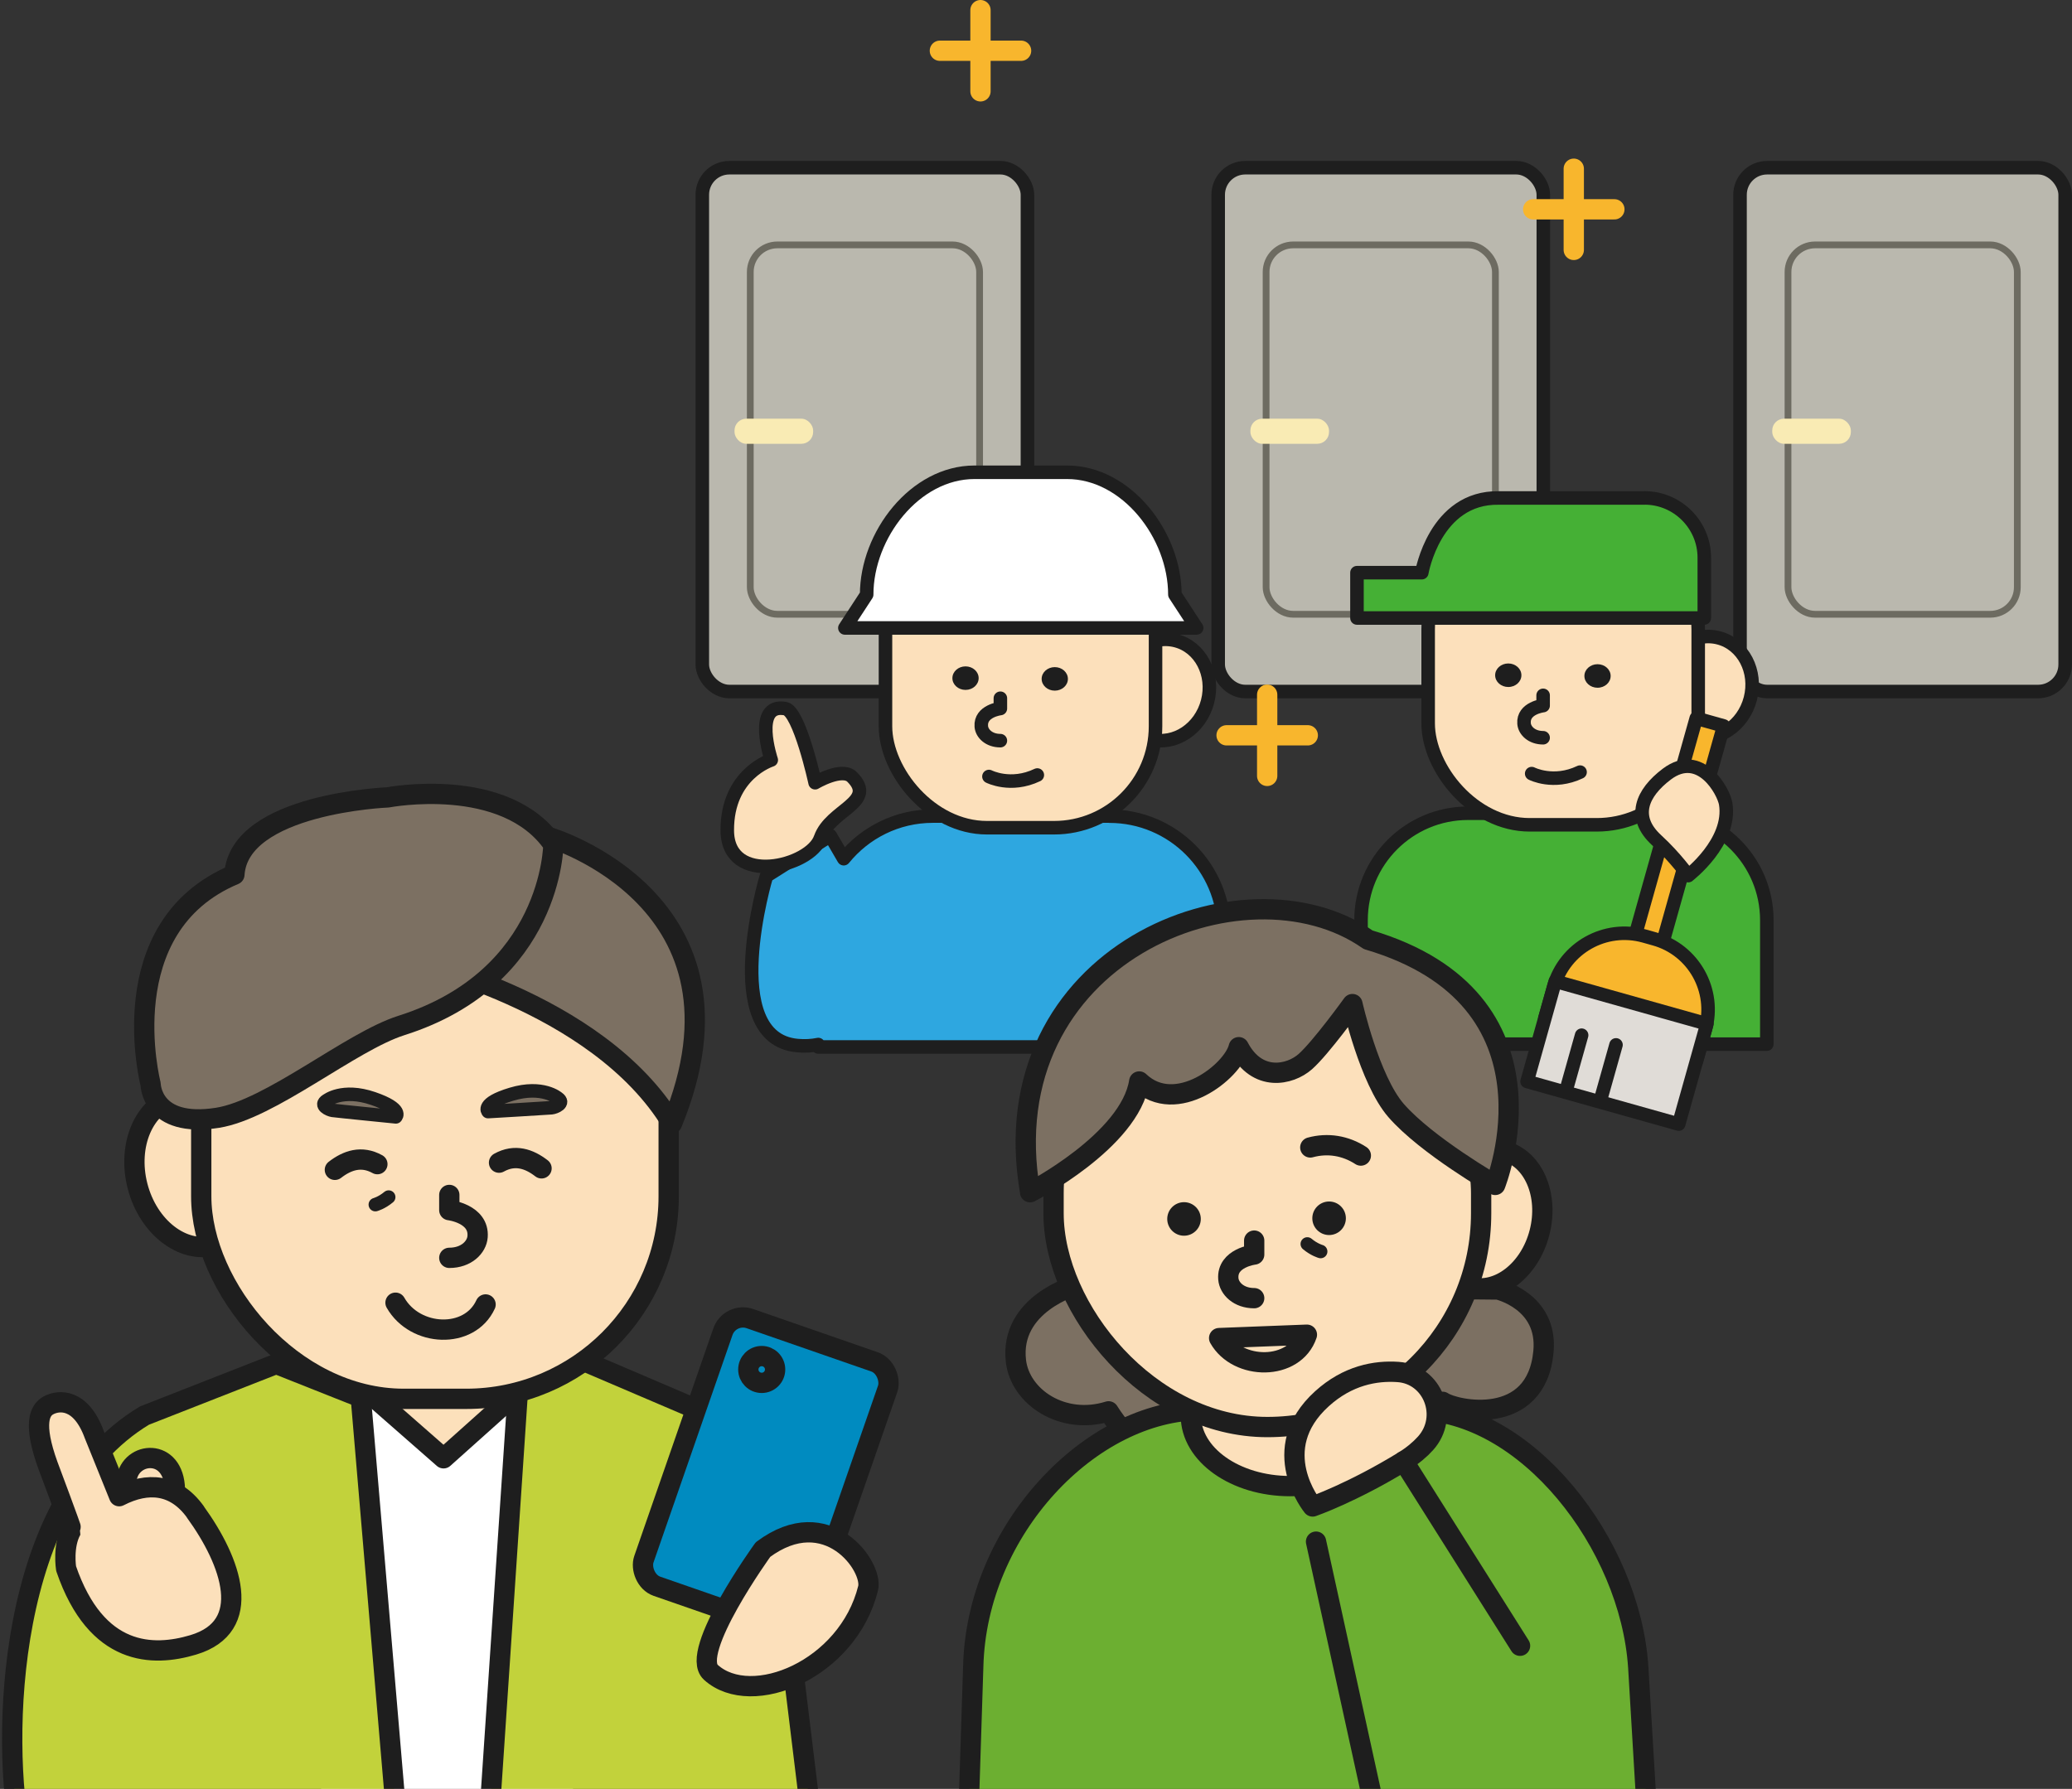
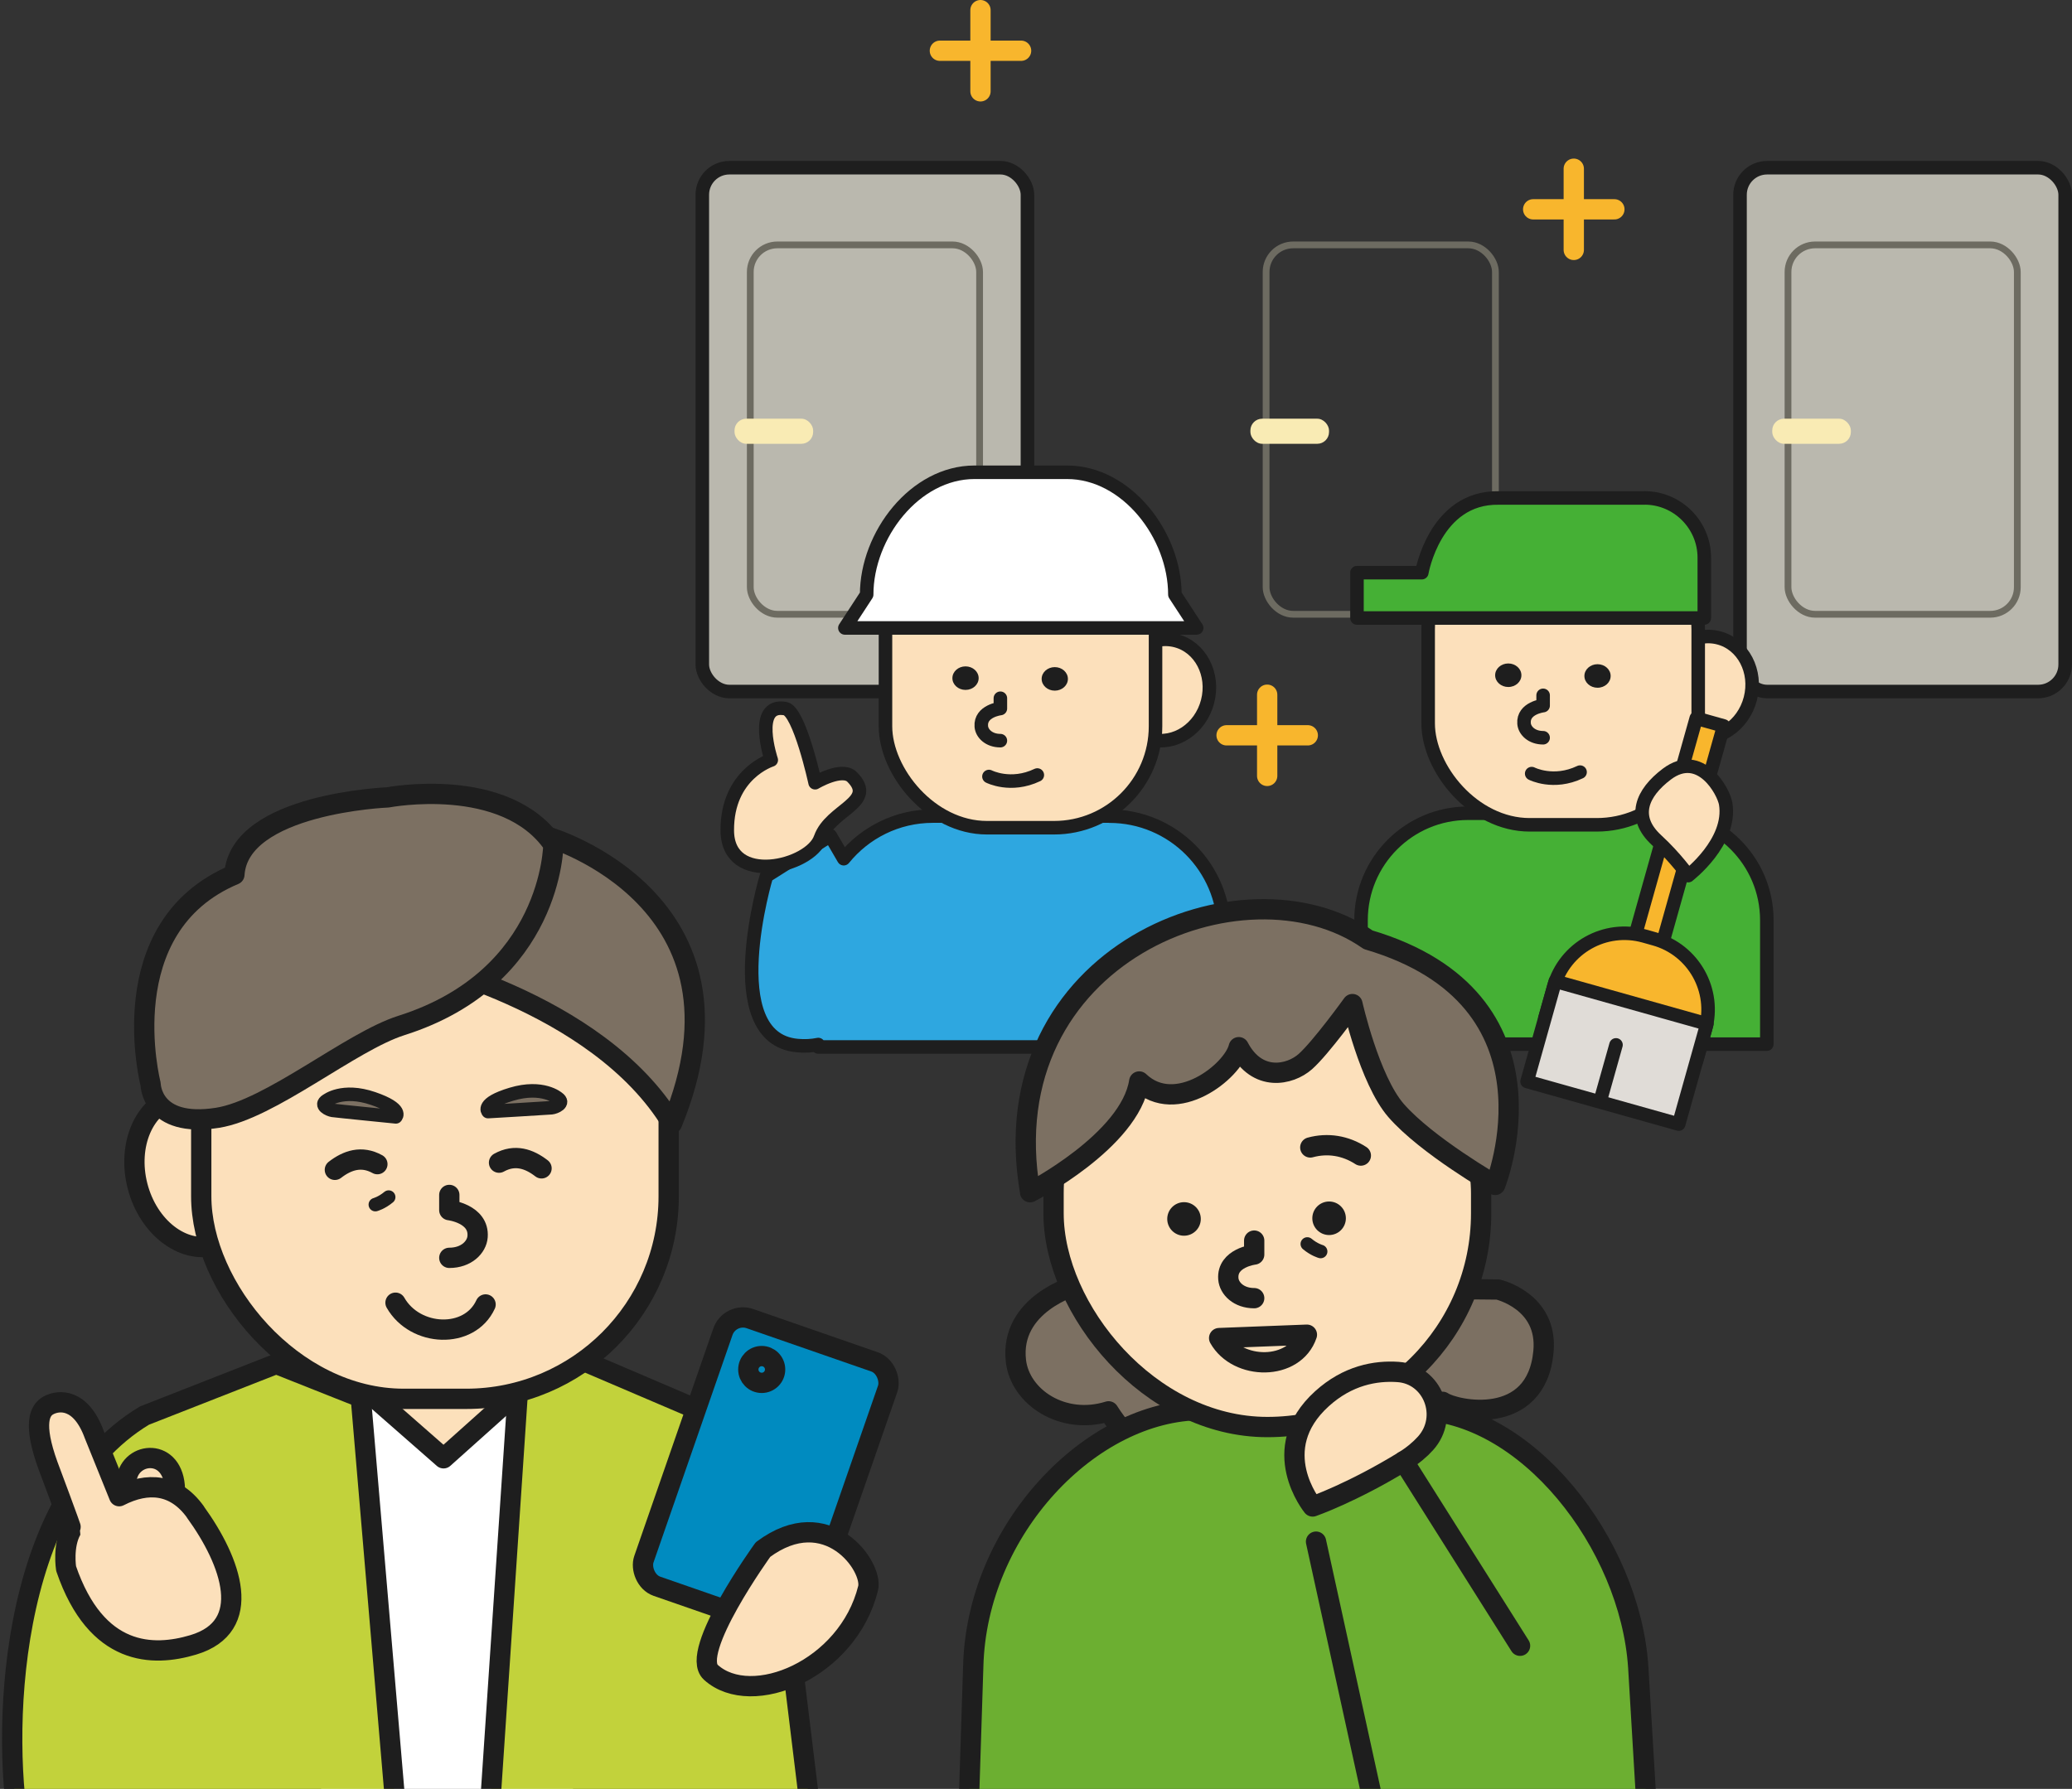
<svg xmlns="http://www.w3.org/2000/svg" id="_レイヤー_2" viewBox="0 0 306.21 264.43">
  <rect x="0" y="0" width="306.21" height="264.43" fill="#333333" stroke="none" />
  <defs>
    <style>.cls-1,.cls-2,.cls-3{fill:none;}.cls-4{clip-path:url(#clippath);}.cls-5{fill:#45b035;}.cls-5,.cls-6,.cls-7,.cls-8,.cls-9,.cls-10,.cls-11,.cls-12{stroke-width:2px;}.cls-5,.cls-6,.cls-7,.cls-8,.cls-9,.cls-10,.cls-11,.cls-12,.cls-13,.cls-14,.cls-15,.cls-16,.cls-17{stroke:#1e1e1e;}.cls-5,.cls-6,.cls-7,.cls-9,.cls-10,.cls-11,.cls-12,.cls-13,.cls-15,.cls-16,.cls-17,.cls-3{stroke-linecap:round;stroke-linejoin:round;}.cls-6,.cls-13{fill:#7c7062;}.cls-18{fill:#f9ebb4;}.cls-19,.cls-10{fill:#fff;}.cls-20{fill:#1e1e1e;}.cls-7{fill:#e0dcd7;}.cls-8{fill:#bab8ae;}.cls-8,.cls-2,.cls-14{stroke-miterlimit:10;}.cls-9{fill:#2ea7e0;}.cls-11,.cls-16{fill:#fce0bb;}.cls-12{fill:#f8b62d;}.cls-13,.cls-14,.cls-15,.cls-16,.cls-17,.cls-3{stroke-width:3px;}.cls-2{stroke:#6d6b61;}.cls-14{fill:#c2d23b;}.cls-15{fill:#6caf31;}.cls-17{fill:#008bc0;}.cls-3{stroke:#f8b62d;}</style>
    <clipPath id="clippath">
      <rect class="cls-1" y="24.16" width="246.93" height="240.27" />
    </clipPath>
  </defs>
  <g id="_レイヤー_1-2">
    <rect class="cls-8" x="257.15" y="24.79" width="48.05" height="77.43" rx="4" ry="4" />
    <rect class="cls-2" x="264.24" y="36.2" width="33.89" height="54.6" rx="4" ry="4" />
    <rect class="cls-18" x="261.91" y="61.89" width="11.62" height="3.71" rx="1.74" ry="1.74" />
-     <rect class="cls-8" x="180.03" y="24.79" width="48.05" height="77.43" rx="4" ry="4" />
    <rect class="cls-2" x="187.11" y="36.2" width="33.89" height="54.6" rx="4" ry="4" />
    <rect class="cls-18" x="184.79" y="61.89" width="11.62" height="3.71" rx="1.74" ry="1.74" />
    <rect class="cls-8" x="103.79" y="24.79" width="48.05" height="77.43" rx="4" ry="4" />
    <rect class="cls-2" x="110.88" y="36.2" width="33.89" height="54.6" rx="4" ry="4" />
    <rect class="cls-18" x="108.55" y="61.89" width="11.62" height="3.71" rx="1.74" ry="1.74" />
    <path class="cls-9" d="m163.94,120.63h-26.07c-5.33,0-10.07,2.46-13.18,6.3l-1.98-3.4-9.44,5.96s-7.2,23.96,4.54,25.06c1.13.11,2.16.04,3.12-.15v.36h59.97v-17.17c0-9.36-7.59-16.95-16.95-16.95Z" />
    <path class="cls-11" d="m121.25,123.87c1.47-4.23,8.41-5.26,4.68-9.02-1.51-1.52-5.47.85-5.47.85,0,0-2.3-10.59-4.42-10.96-4.88-.85-2.06,7.6-2.06,7.6,0,0-6.54,2.04-6.5,10.41s12.3,5.37,13.76,1.13Z" />
    <ellipse class="cls-11" cx="171.89" cy="101.99" rx="7.53" ry="6.78" transform="translate(30.22 242.97) rotate(-75.54)" />
    <rect class="cls-11" x="130.85" y="78.45" width="39.91" height="43.9" rx="15" ry="15" transform="translate(301.62 200.8) rotate(-180)" />
    <path class="cls-11" d="m147.84,103.21v1.52s-3,.35-2.82,2.64c.08,1.05,1.13,2.11,2.82,2.11" />
    <path class="cls-11" d="m146.15,114.78s3.21,1.66,7.15-.22" />
    <ellipse class="cls-20" cx="142.69" cy="100.24" rx="1.94" ry="1.74" />
    <ellipse class="cls-20" cx="155.88" cy="100.35" rx="1.94" ry="1.74" />
    <path class="cls-10" d="m176.85,92.82h-51.99l3.22-4.93c0-8.8,7.13-18.08,15.93-18.08h13.69c8.8,0,15.93,9.28,15.93,18.08l3.22,4.93Z" />
    <path class="cls-5" d="m216.94,120.21h28.36c8.72,0,15.81,7.08,15.81,15.81v18.32h-59.97v-18.32c0-8.72,7.08-15.81,15.81-15.81Z" />
    <ellipse class="cls-11" cx="252.09" cy="101.56" rx="7.53" ry="6.78" transform="translate(90.82 320.32) rotate(-75.54)" />
    <rect class="cls-11" x="211.06" y="78.02" width="39.91" height="43.9" rx="15" ry="15" transform="translate(462.03 199.94) rotate(-180)" />
    <path class="cls-11" d="m228.05,102.78v1.52s-3,.35-2.82,2.64c.08,1.05,1.13,2.11,2.82,2.11" />
    <path class="cls-11" d="m226.36,114.35s3.21,1.66,7.15-.22" />
    <path class="cls-5" d="m243.05,73.61h-21.54c-9.48-.18-11.39,11.04-11.39,11.04h-9.58v6.7h51.33v-8.92c0-4.86-3.97-8.83-8.83-8.83Z" />
    <ellipse class="cls-20" cx="222.9" cy="99.81" rx="1.94" ry="1.74" />
    <ellipse class="cls-20" cx="236.09" cy="99.92" rx="1.94" ry="1.74" />
    <rect class="cls-12" x="244.93" y="105.96" width="4.21" height="41.88" transform="translate(43.56 -62.12) rotate(15.7)" />
    <path class="cls-12" d="m240.84,138.29h1.57c5.99,0,10.85,4.86,10.85,10.85v4.82h-23.28v-4.82c0-5.99,4.86-10.85,10.85-10.85Z" transform="translate(48.57 -59.94) rotate(15.7)" />
    <rect class="cls-7" x="227.32" y="147.91" width="23.28" height="15.39" transform="translate(51.03 -58.86) rotate(15.7)" />
-     <line class="cls-7" x1="231.54" y1="160.84" x2="233.74" y2="153.02" />
    <line class="cls-7" x1="236.62" y1="162.27" x2="238.82" y2="154.45" />
    <path class="cls-11" d="m249.5,129.42s6.46-4.95,5.53-10.62c-.3-1.81-3.73-8.11-8.69-4.38-3.73,2.81-5.22,6.37-1.52,9.77,2.81,2.58,4.68,5.24,4.68,5.24Z" />
    <line class="cls-3" x1="138.9" y1="7.5" x2="150.9" y2="7.5" />
    <line class="cls-3" x1="144.9" y1="1.5" x2="144.9" y2="13.5" />
    <line class="cls-3" x1="181.27" y1="108.69" x2="193.27" y2="108.69" />
    <line class="cls-3" x1="187.27" y1="102.69" x2="187.27" y2="114.69" />
    <line class="cls-3" x1="226.58" y1="30.94" x2="238.58" y2="30.94" />
    <line class="cls-3" x1="232.58" y1="24.94" x2="232.58" y2="36.94" />
    <g class="cls-4">
-       <ellipse class="cls-16" cx="219.73" cy="180.18" rx="10.38" ry="8.03" transform="translate(-9.6 347.97) rotate(-75.54)" />
      <path class="cls-13" d="m221.37,190.61s7.43,1.69,6.73,9.18c-1.05,11.3-13.07,8.69-14.91,7.42-7.49,13.7-38.36,19.03-49.36,1.41-6.75,2.11-13.06-2.08-13.69-7.43-.99-8.46,8.83-11.19,8.83-11.19l62.41.61Z" />
      <path class="cls-15" d="m243.79,274.58h-100.87l.91-28.27c.51-20.24,17.4-37.88,33.8-37.88h31.46c16.4,0,31.84,19.73,33.02,38.04l1.68,28.11Z" />
-       <path class="cls-16" d="m205.31,209.27c0,5.74-6.56,10.4-14.66,10.4s-14.66-4.65-14.66-10.4" />
+       <path class="cls-16" d="m205.31,209.27s-14.66-4.65-14.66-10.4" />
      <polygon class="cls-19" points="38.39 218.58 49.72 275.83 83.17 277.25 90.26 216.87 73.44 196.9 58.27 196.9 38.39 218.58" />
      <polyline class="cls-16" points="55.26 206.54 65.55 215.56 75.83 206.36" />
      <path class="cls-14" d="m76.5,206.15l-5.17,77.15,50.2-1.17-6.78-55.58c-.81-8.45-5.77-15.67-12.83-18.68l-15.38-6.57" />
      <path class="cls-14" d="m59.76,282.33l-6.44-75.76-12.5-4.96-19.48,7.64C.79,221.63.12,257.22,3.1,271.82c4.7,23.06,56.66,10.51,56.66,10.51Z" />
      <path class="cls-16" d="m18.81,225.88s-.28-5.81-.1-7.22c.54-4.13,7.01-4.74,7.14,1.54.14,6.85-1.85,10.08-7.04,5.67Z" />
      <path class="cls-16" d="m28.87,223.47c-3-4.14-7.02-4.49-11.26-2.31l-3.68-9.11c-1.98-5.41-5.26-5.16-6.81-4.29-1.23.69-2.29,2.62-.04,8.84,0,0,3.54,9.43,3.48,9.54-1.33,2.36-.79,5.72-.79,5.72,4.47,13.04,12.85,13.05,18.78,11.28,9.08-2.71,5.67-12.27.31-19.66Z" />
      <rect class="cls-16" x="155.69" y="144.79" width="63.19" height="66.15" rx="31.6" ry="31.6" transform="translate(374.58 355.73) rotate(-180)" />
      <path class="cls-16" d="m185.35,183.38v2.06s-4.06.48-3.82,3.58c.11,1.43,1.53,2.87,3.82,2.87" />
      <circle class="cls-20" cx="174.98" cy="180.18" r="2.48" />
      <circle class="cls-20" cx="196.42" cy="180.08" r="2.48" />
      <path class="cls-16" d="m193.14,197.29c-1.82,5.39-10.26,5.32-12.97.5l12.97-.5Z" />
      <path class="cls-13" d="m152.23,176.23s14.77-7.59,16.13-16.37c5.44,5.19,13.84-1.48,14.71-5.07,2.72,5.19,7.56,4.15,9.84,2.13,2.32-2.06,6.96-8.5,6.96-8.5,0,0,2.51,11.19,6.44,15.72,4.49,5.17,14.66,11.01,14.66,11.01,0,0,11.02-27.45-18.78-36.24-18.22-12.76-56.02,2.16-49.95,37.32Z" />
      <path class="cls-16" d="m193.64,169.61c2.57-.7,5.19-.28,7.47,1.2" />
      <path class="cls-16" d="m193.99,222.68s-6.88-8.42,1.36-15.91c3.82-3.47,7.94-4.2,11.25-3.97,5.17.35,7.6,6.63,4.07,10.55-.82.91-1.88,1.81-3.23,2.64-7.66,4.69-13.45,6.69-13.45,6.69Z" />
      <ellipse class="cls-16" cx="28.82" cy="173.13" rx="8.78" ry="11.35" transform="translate(-42.31 12.68) rotate(-14.46)" />
      <rect class="cls-16" x="29.74" y="134.45" width="69.08" height="72.32" rx="29.94" ry="29.94" />
      <path class="cls-16" d="m66.4,176.63v2.25s4.44.52,4.18,3.92c-.12,1.56-1.67,3.13-4.18,3.13" />
      <path class="cls-13" d="m81.17,123.76s31.69,9.37,18.14,42.31c-11.05-18.34-39.53-24.35-39.53-24.35,0,0,5.09-20.41,21.39-17.96Z" />
      <path class="cls-13" d="m81.78,124.84s-.12,19.66-22.45,26.74c-7.51,2.38-19.36,12.42-27.2,13.65-9.81,1.54-9.87-4.97-9.87-4.97,0,0-6.04-23.25,12.38-30.98.67-10.54,22.66-11.41,22.66-11.41,0,0,17.38-3.35,24.47,6.96Z" />
      <path class="cls-6" d="m48.28,162.68s2.33-1.86,6.87-.3c4.54,1.56,3.35,2.71,3.35,2.71,0,0-8.83-.88-9.35-.96s-2.01-.74-.87-1.46Z" />
      <path class="cls-6" d="m82.44,162.32s-2.25-1.96-6.85-.58c-4.6,1.38-3.46,2.57-3.46,2.57,0,0,8.86-.52,9.38-.57s2.04-.66.93-1.42Z" />
      <path class="cls-11" d="m55.47,178.06s.94-.25,1.97-1.11" />
      <rect class="cls-17" x="100.27" y="196.95" width="25.77" height="41.88" rx="3.14" ry="3.14" transform="translate(77.75 -25.06) rotate(19.15)" />
      <circle class="cls-17" cx="112.57" cy="202.43" r="1.98" />
      <path class="cls-16" d="m112.76,229.05s-10.98,15.18-7.7,18.15c6.01,5.44,20.25-.41,23.23-12.42.8-3.22-6.01-12.83-15.53-5.73Z" />
      <line class="cls-16" x1="194.49" y1="227.88" x2="204.57" y2="273.86" />
      <line class="cls-16" x1="207.43" y1="215.99" x2="224.64" y2="243.27" />
      <path class="cls-11" d="m195.17,184.99s-.94-.25-1.97-1.11" />
      <path class="cls-16" d="m58.45,192.56c2.9,5.09,10.94,5.43,13.31.26" />
      <path class="cls-16" d="m49.49,172.92c1.81-1.4,3.92-2.15,6.28-.84" />
      <path class="cls-16" d="m80.03,172.7c-1.81-1.4-3.92-2.15-6.28-.84" />
    </g>
  </g>
</svg>